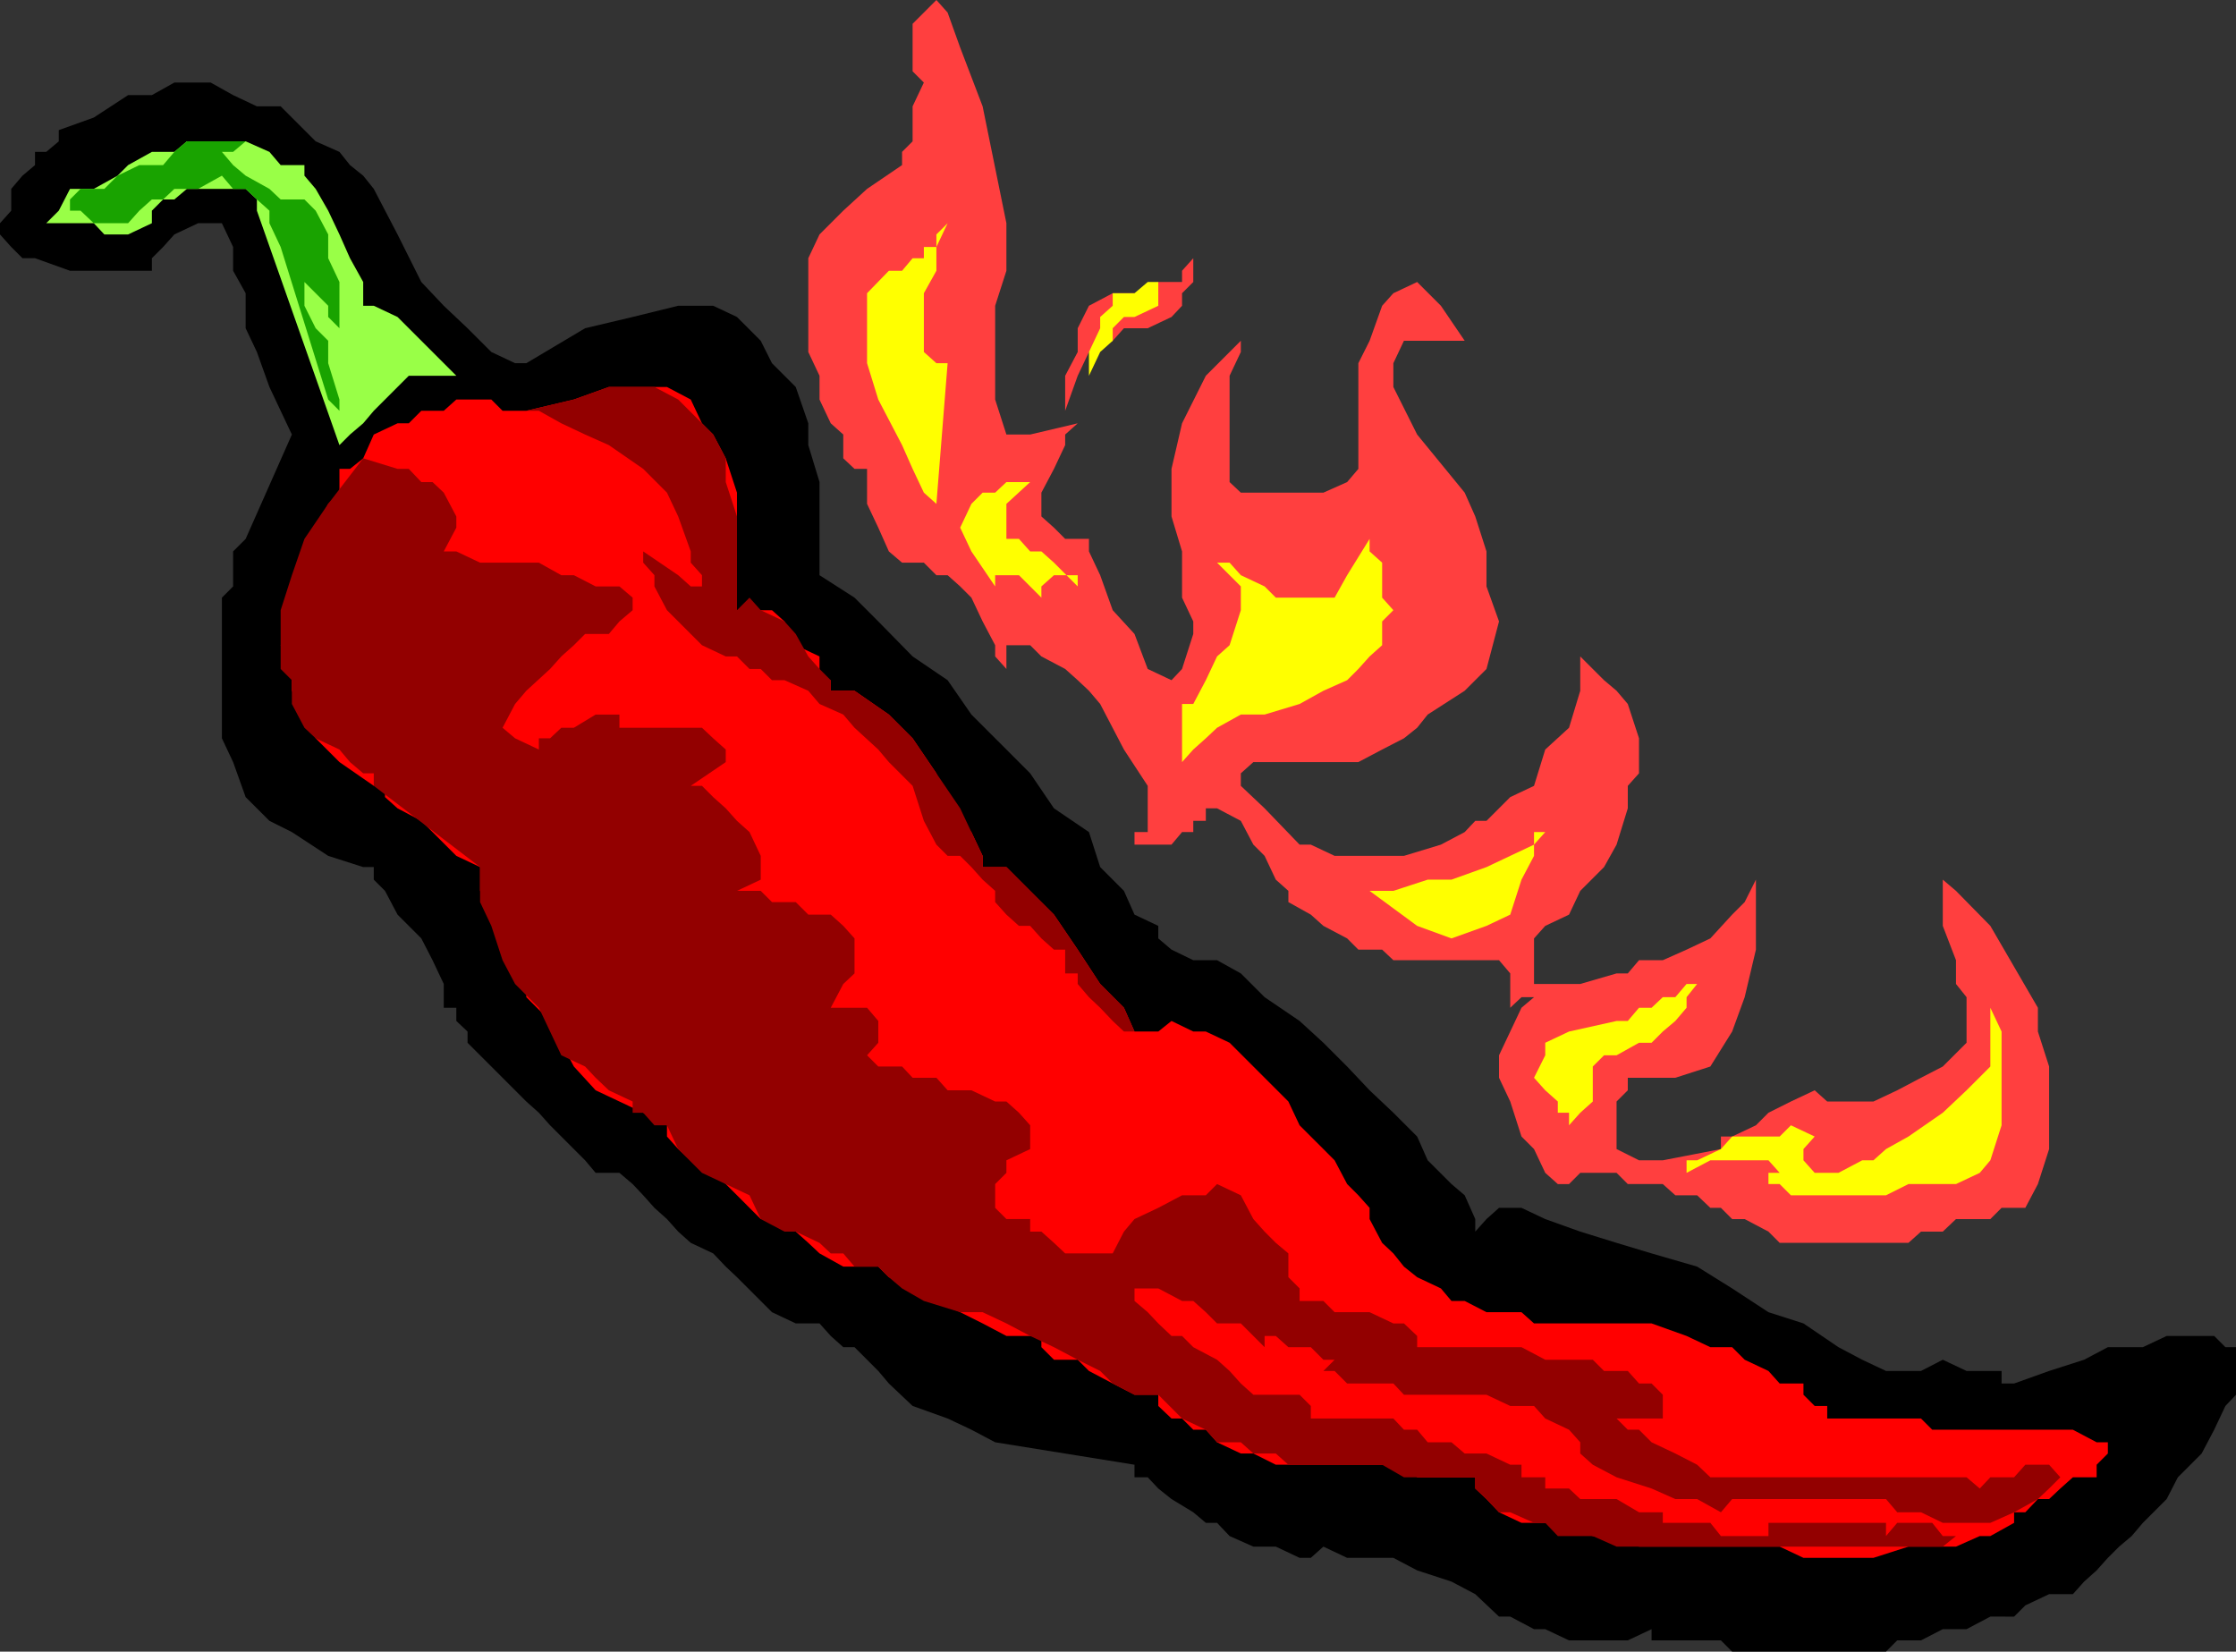
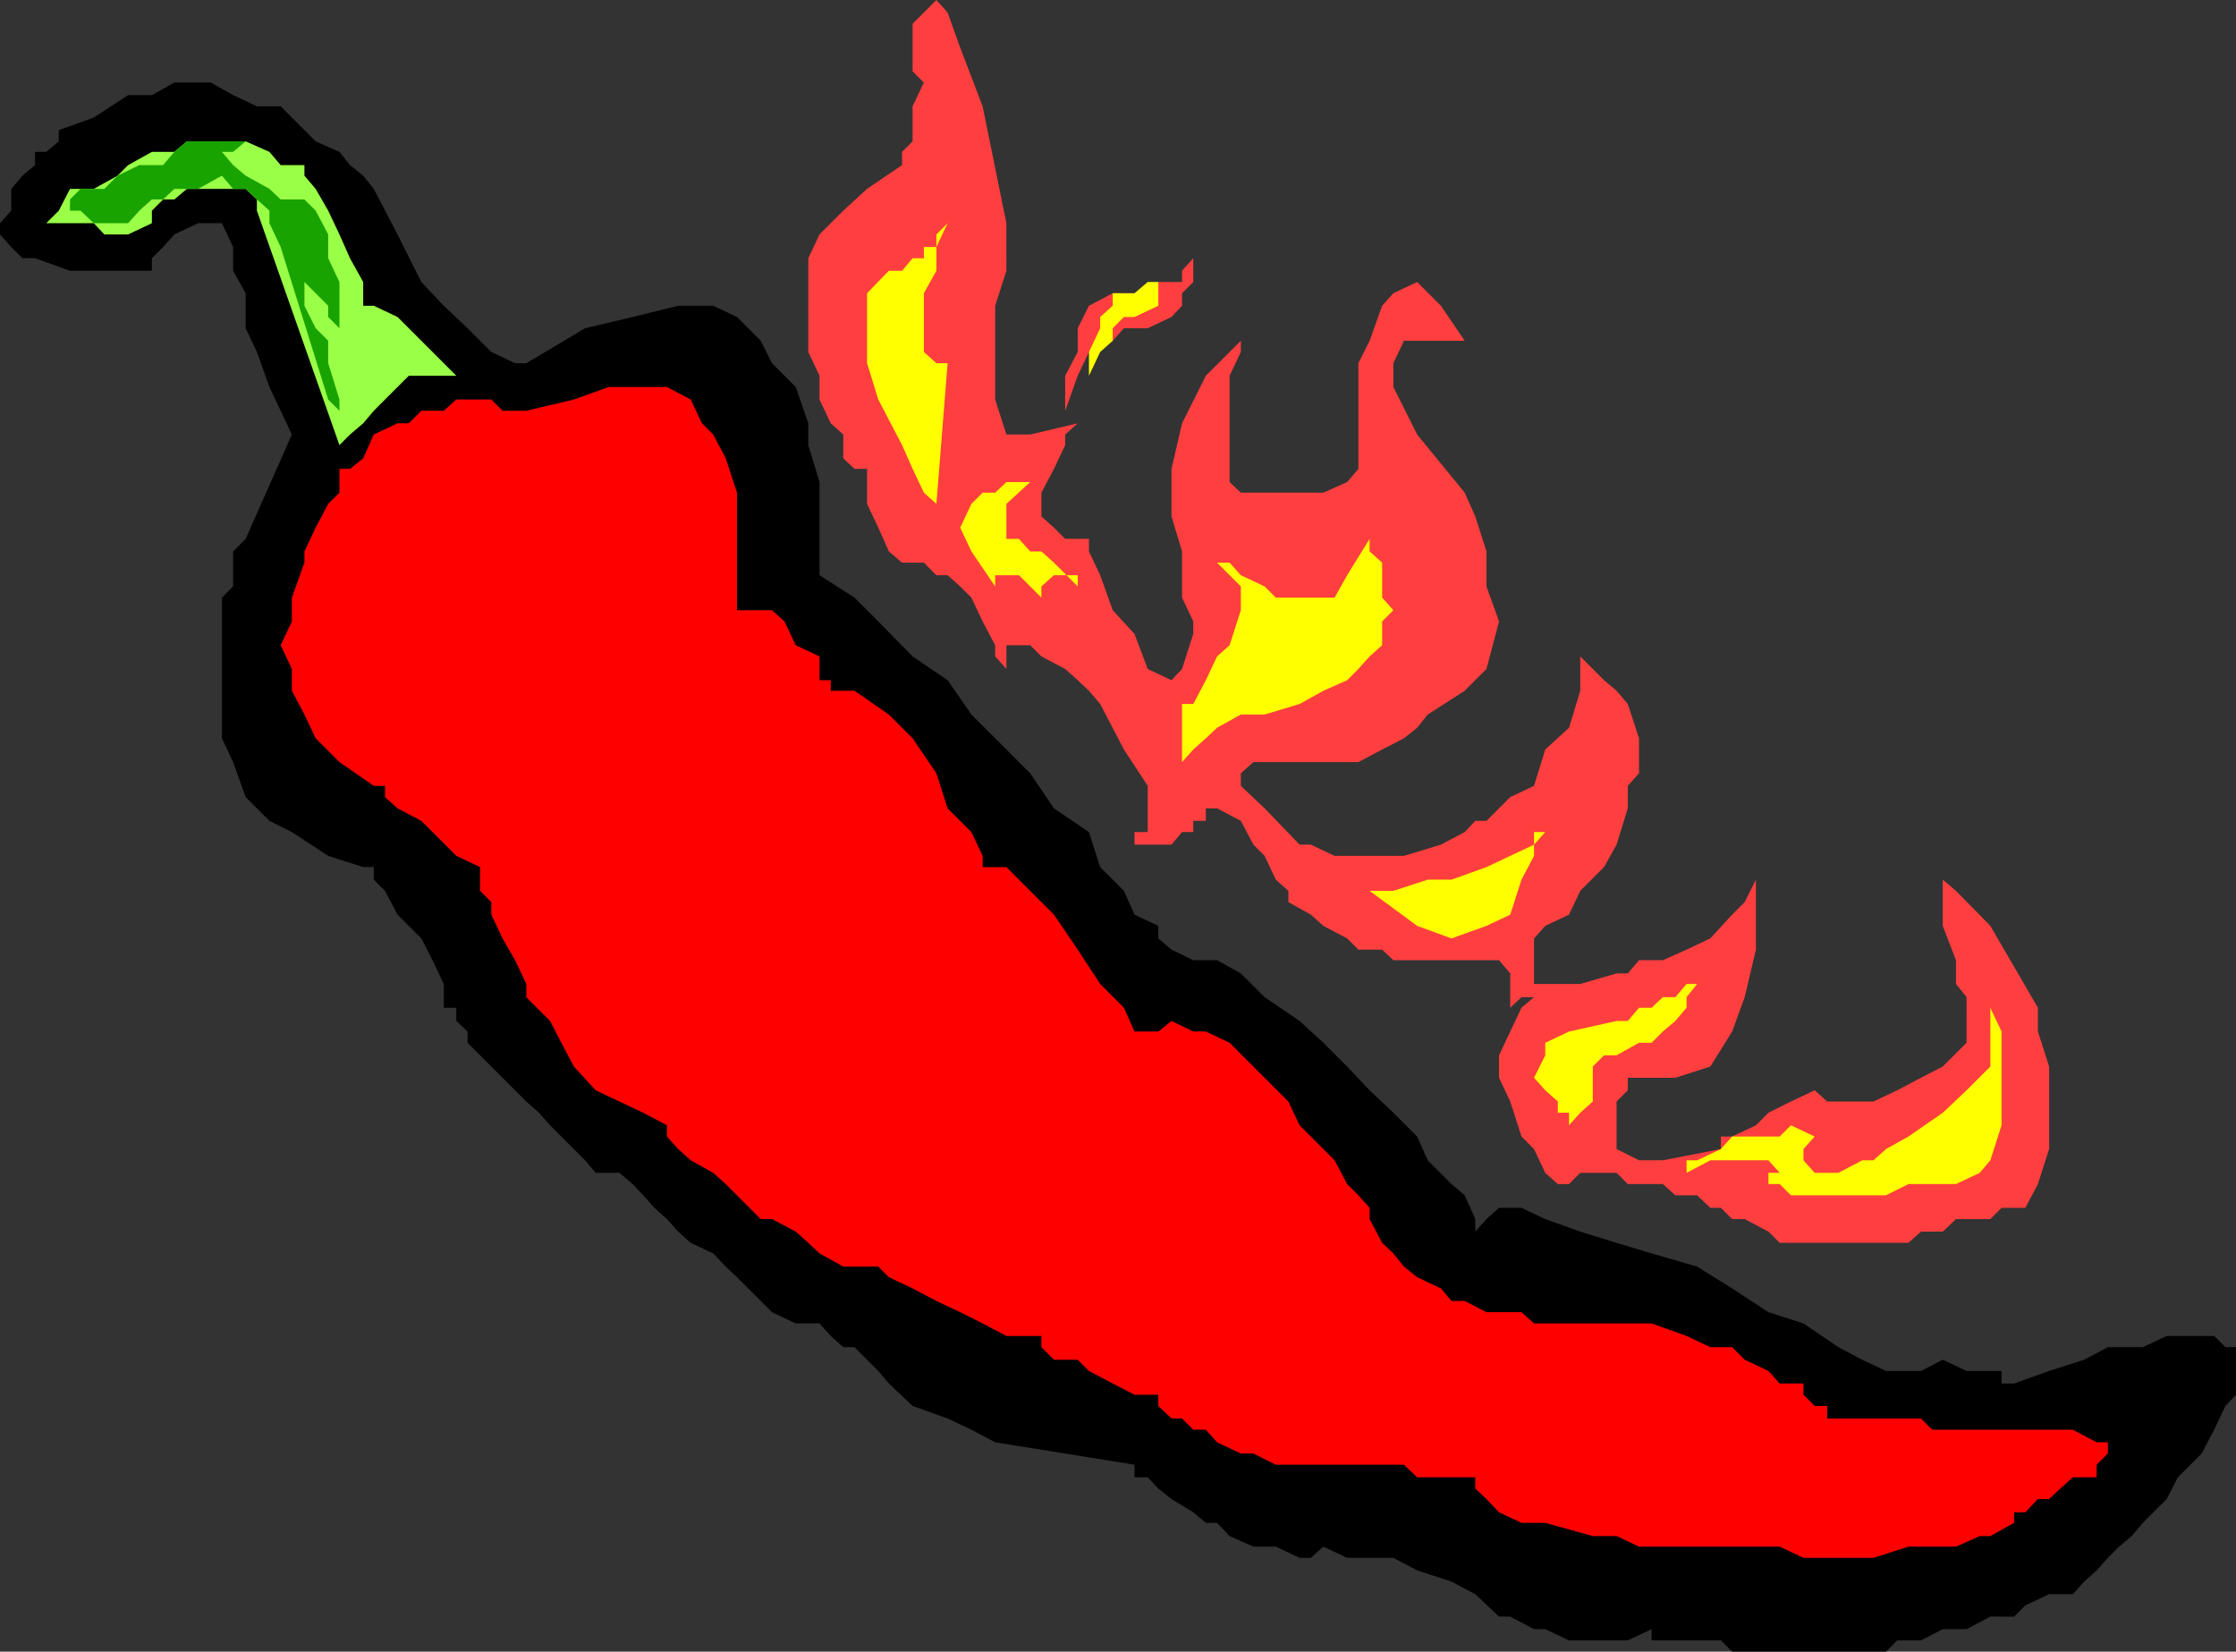
<svg xmlns="http://www.w3.org/2000/svg" width="338.602" height="250.102">
  <rect width="100%" height="100%" fill="#333333" stroke="none" />
  <path d="M37.2 81.602 35.3 83.5v5.3l-1.698 1.7v21.3l1.699 3.602 1.898 5.301 3.602 3.598L44.199 126l5.5 3.602L55 131.3h1.602v1.902l1.699 1.7 1.898 3.597 3.602 3.602 1.699 3.3L67.2 149v3.602h1.902v2l1.699 1.601v1.7l1.898 1.898 1.703 1.699 1.7 1.703 3.597 3.598 1.903 1.699 1.699 1.902 5.3 5.301 1.598 1.899h3.602l2 1.699L97.402 181l1.7 1.902 1.898 1.7 1.7 1.898 1.902 1.703 3.398 1.598 1.902 2 1.7 1.601 5.3 5.301 3.598 1.7h3.602l1.699 1.898 1.898 1.699h1.703l1.899 1.902 1.699 1.7 1.602 1.898 3.597 3.402 5.301 1.899 3.602 1.699 3.597 1.902 21.102 3.399v1.902h2l1.601 1.7 2 1.597 3.297 2 1.903 1.602h1.699l1.898 2 3.602 1.601h3.398l3.602 1.7h1.699l1.902-1.7 3.598 1.7h7l3.602 1.898 5.199 1.699 3.601 1.902 3.598 3.399h1.7l3.6 1.902h1.7l3.602 1.7h8.898l3.602-1.7v1.7h10.5l1.699 1.699h23.3l1.7-1.7h3.601l3.297-1.699h3.602l3.601-1.902H305l1.7-1.7 3.6-1.699h3.602l1.7-1.902 1.898-1.7 1.7-1.898 1.702-1.699 1.899-1.601 1.699-2 3.602-3.602 1.699-3.297 3.601-3.601 1.899-3.602 1.699-3.598 1.602-1.699V204H337l-1.7-1.7h-7.198L324.5 204h-5.3l-3.598 1.902-5.301 1.7L305 209.5h-1.898v-1.898H297.8l-3.602-1.7-3.297 1.7h-5.3l-3.602-1.7-3.598-1.902-5.3-3.598-5.301-1.699-5.5-3.601-5.3-3.302-6.898-2-5.301-1.598-5.5-1.703-5.301-1.898-3.598-1.7H227l-1.898 1.7-1.7 1.898v-1.898L221.801 181l-2-1.7-3.602-3.597-1.597-3.601L211 168.5l-3.598-3.398L204 161.5l-3.598-3.598-3.601-3.3L191.5 151l-3.598-3.598-3.601-2h-3.602l-3.297-1.601-2-1.7v-1.898l-3.601-1.703-1.602-3.598-3.597-3.601-1.7-5.301-5.3-3.598-3.602-5.3-3.598-3.602-5.3-5.297L143.5 103l-5.3-3.598-5.2-5.3-3.598-3.602-5.3-3.398V73l-1.7-5.598v-3.3l-1.902-5.5L116.902 55l-1.703-3.398L111.602 48 108 46.3h-5.3L95.8 48l-7.198 1.703L79.699 55H78l-3.598-1.7-3.601-3.597-3.602-3.402-3.398-3.598-3.602-7.203-3.597-6.898-1.602-2L53 25l-1.598-2-3.601-1.598-5.301-5.3h-3.598l-3.601-1.7-3.399-1.902h-5.5L23 14.402h-3.598L14.2 17.801l-5.297 1.902v1.7L7 23H5.3v2l-1.898 1.602-1.703 2v3.3L0 33.801V35.5l1.7 1.902 1.702 1.7h1.899L10.6 41H23v-1.898l1.7-1.7 1.702-1.902L30 33.8h3.602l1.699 3.602V41l1.898 3.402v5.301l1.703 3.598 1.899 5.3 1.699 3.602 1.7 3.598-7 15.8" />
  <path fill="red" d="M53 71h-1.598v3.602L49.7 76.3l-1.898 3.601-1.7 3.598v1.703L44.2 90.5v3.602l-1.7 3.601 1.7 3.598v3.3l1.902 3.602 1.699 3.598 3.601 3.601 5.2 3.598H58.3v1.703l1.898 1.7 3.602 1.898 5.3 5.3 3.598 1.7v3.601l1.703 1.7v1.898l1.7 3.602 1.898 3.3L79.7 149v2l3.6 3.602 1.7 3.3 1.902 3.598 3.297 3.602 7.203 3.398 3.598 1.902v1.7l1.7 1.898 1.902 1.703 3.398 1.899 1.902 1.699 1.7 1.699 1.898 1.902 1.7 1.7h1.702l3.598 1.898 1.902 1.703 1.7 1.598 3.597 2H133l1.602 1.601 3.597 1.7 3.602 1.898 3.601 1.703 3.399 1.7 3.601 1.898h5.297V204l1.903 1.902h3.597l1.703 1.7 3.598 1.898 3.3 1.703h3.602v1.7l2 1.898H179l1.7 1.699h1.902l1.699 1.902 3.601 1.7h1.899l3.398 1.699h19.403l2 1.902h8.8v1.7l1.7 1.597 1.898 2 3.402 1.602H234l7.2 2h3.6l3.4 1.601h21.3l3.602 1.7h10.597l5.301-1.7h7.2l3.6-1.601h1.602l3.598-2V229h1.7l1.902-2h1.699l1.699-1.598 1.902-1.699h3.598v-1.902l1.7-1.7v-1.699h-1.7l-3.598-1.902h-21.3l-1.7-1.7H276.7v-1.898h-1.898l-1.7-1.699V209.5H269.5l-1.7-1.898-3.6-1.7-1.9-1.902H259l-3.598-1.7-5.3-1.898H232.3l-1.899-1.699h-5.3L221.8 197h-2l-1.602-1.898-3.597-1.7-2-1.601-1.602-2-1.7-1.598-1.898-3.601v-1.7L205.7 181l-1.7-1.7-1.898-3.597-1.7-1.703-3.601-3.598-1.7-3.601-3.601-3.598-1.7-1.703-3.6-3.598-3.598-1.699h-1.903l-3.297-1.601-2 1.601h-3.601l-1.602-3.601-3.597-3.602-3.403-5.2-3.597-5.3-3.602-3.598-3.598-3.601h-3.601v-1.7L147.1 126l-3.601-3.598-1.7-5.3-3.6-5.301-3.598-3.598-5.2-3.601H125.8V103h-1.7v-3.598l-3.601-1.699-1.7-3.601-1.898-1.7h-5.3v-17.8l-1.7-5.2L108 65.801l-1.7-1.7-1.698-3.601L101 58.602h-8.8L86.901 60.5 79.7 62.203h-3.597l-1.7-1.703h-5.3L67.2 62.203h-3.398l-1.899 1.899H60.2L56.602 65.8 55 69.402 53 71" />
  <path fill="#99ff47" d="M51.402 67.402 53 65.801l2-1.7 1.602-1.898 3.597-3.601 1.703-1.7h7.2L60.199 48l-3.597-1.7H55v-3.597l-2-3.601-1.598-3.602-1.703-3.598-1.898-3.3-1.7-2V25H42.5l-1.7-2-3.6-1.598h-8.9L26.403 23H23l-3.598 2-1.601 1.602-3.602 2h-3.597l-1.7 3.3L7 33.801h7.2l1.6 1.699h3.602L23 33.8v-1.898l1.7-1.699h1.702l1.899-1.601h8.898l1.703 1.601v1.7l12.5 35.5" />
  <path fill="#19a300" d="m49.7 60.5 1.702 1.703V60.5L49.7 55v-3.398l-1.898-1.899-1.7-3.402V41L44.2 39.102 46.102 41v1.703l3.597 3.598V48l1.703 1.703v1.899-8.899L49.7 39.102V35.5l-1.898-3.598-1.7-1.699H42.5l-1.7-1.601-3.6-2L35.3 25l-1.698-2H35.3l1.898-1.598H28.3L26.402 23 24.7 25h-3.597L17.8 26.602l-2 2h-3.602l-1.597 1.601v1.7h1.597l2 1.898h5.203l1.7-1.899L23 30.203h1.7l1.702-1.601H30l3.602-2 1.699 2h1.898l1.703 1.601 1.899 1.7V33.8l1.699 3.601L49.7 60.5" />
-   <path fill="#930000" d="M60.2 71h1.702l1.899 2H65.5l1.7 1.602 1.902 3.601v1.7L67.199 83.5h1.903l3.597 1.703h8.903L85 87.102h1.902L90.2 88.8h3.602l2 1.699v1.902l-2 1.7L92.199 96h-3.597l-1.7 1.703-1.902 1.7-1.7 1.898-3.6 3.3-1.7 2-1.898 3.602L78 111.801l3.602 1.699v-1.7H83.3l1.7-1.596h1.902l3.297-2h3.602v2h12.5l1.699 1.598 1.902 1.699v1.902l-5.3 3.598h1.699l1.699 1.703 1.902 1.7 1.7 1.898L113.5 126l1.7 3.602v3.601l-3.598 1.7h3.597l1.703 1.699h3.598l1.902 1.898h3.399l1.898 1.703 1.703 1.899v5.3L127.7 149l-1.898 3.602h5.5l1.699 2v3.3l-1.7 1.899 1.7 1.699h3.602l1.597 1.703h3.602l1.699 1.899h3.602l3.597 1.699h1.703l1.899 1.699 1.699 1.902V174l-3.598 1.703v1.899L150.7 179.3v3.601l1.703 1.7H156v1.898h1.7l1.902 1.703 1.699 1.598h7.199l1.7-3.301 1.6-1.898 3.602-1.7L179 181h3.602l1.699-1.7 3.601 1.7 1.899 3.602 1.699 1.898 1.7 1.703 1.902 1.598v3.601l1.699 1.7V197h3.601l1.7 1.703h5.3l3.598 1.7h1.602l2 1.898V204h15.8l3.598 1.902h7.2l1.702 1.7h3.598l1.7 1.898h1.902l1.699 1.703v3.598h-7l1.699 1.699h1.7l1.902 1.902 3.597 1.7L257 221.8l2 1.902h38.8l2 1.7 1.602-1.7H305l1.7-1.902h3.6l1.7 1.902-1.7 1.7-1.698 1.597-3.602 2-3.598 1.602H294.2L290.902 229h-3.601l-1.7-2h-23.3l-1.7 2-3.601-2h-3.3l-3.598-1.598-5.301-1.699-3.602-1.902-1.898-1.7v-1.699l-1.7-1.902-3.601-1.7-1.7-1.898h-3.6l-3.598-1.699h-12.5L211 209.5h-7l-1.898-1.898h-1.7l1.7-1.7h-1.7L198.5 204h-3.398l-1.903-1.7H191.5v1.7l-3.598-3.598h-3.601l-1.7-1.699L180.7 197H179l-3.598-1.898h-3.601V197l2 1.703 1.601 1.7 2 1.898H179l1.7 1.699 3.6 1.902 1.9 1.7 1.702 1.898 1.899 1.703h7l1.699 1.7v1.898H211l1.602 1.699h2l1.597 1.902h3.602l2 1.7h3.3l3.598 1.699h1.703v1.902H234v1.7h3.602L239.3 227h5.5l3.398 2h3.602v1.602h7.2l1.602 2h7.199v-2h17.8v2l1.7-2h5.3l1.598 2h2l-2 1.601h-49.398l-3.602-1.601h-5.297l-1.902-2h-1.7L228.7 229H227l-1.898-2-1.7-1.598v-1.699h-10.8l-3.301-1.902h-14.2l-1.902-1.7h-3.398l-1.899-1.699h-3.601l-1.7-1.902-3.601-1.7-3.598-3.597h-3.601L168.5 209.5l-1.898-1.898-3.403-1.7-3.597-1.902-3.602-1.7-3.598-1.898-3.601-1.699h-3.399l-5.5-1.703-3.3-1.898-2-1.7-1.602-1.601h-3.598l-1.703-2h-1.898l-1.7-1.598-3.601-1.703h-1.7l-3.6-1.898-1.7-3.602-3.598-1.7-3.601-1.698-3.602-3.602-1.699-3.598h-1.898l-1.7-1.902h-1.601v-1.7l-3.602-1.698-2-1.899-1.597-1.703L85 159.8l-1.7-3.597-1.698-3.601L78 149l-1.898-3.598-1.7-5.199-1.703-3.601V131.3L56.602 119v-1.898H55l-2-1.7-1.598-1.902-3.601-1.7-1.7-1.597-1.902-3.601V103l-1.699-1.7v-8.898l1.7-5.3 1.902-5.5 3.597-5.301L55 69.402 60.2 71" />
-   <path fill="#930000" d="M79.7 62.203h1.902L85 64.102l3.602 1.699 3.597 1.601L97.402 71 101 74.602l1.7 3.601 1.902 5.297v1.703l1.699 1.899V88.8h-1.7l-1.902-1.7-5.297-3.601v1.703l1.7 1.899V88.8L101 92.402l5.3 5.301 3.602 1.7h1.7l1.898 1.898h1.7l1.702 1.699h1.899l3.601 1.602 1.7 2 3.597 1.601 1.703 2L133 113.5l1.602 1.902 3.597 3.598 1.703 5.3 1.899 3.602 1.699 1.7h1.902l1.7 1.699 1.699 1.902 1.898 1.7v1.699l1.703 1.898 1.899 1.703H156l1.7 1.899 1.902 1.699h1.699v3.601h1.898V149l1.703 2 1.7 1.602 1.898 2 1.7 1.601h1.6l-1.6-3.601-3.598-3.602-3.403-5.2-3.597-5.3-3.602-3.598-3.598-3.601h-3.601v-1.7L147.1 126l-1.699-3.598-7.203-10.601-3.597-3.598-5.2-3.601H125.8V103l-1.7-1.7-1.699-1.898L120.5 96l-1.7-1.898-3.6-1.7-1.7-1.902-1.898 1.902V78.203l-1.7-5.203v-3.598L108 65.801l-5.3-5.301-3.598-1.898h-6.903L86.902 60.5 79.7 62.203" />
  <path fill="#ff3f3f" d="M131.3 71h-1.898l-1.703-1.598v-3.601l-1.898-1.7-1.7-3.601v-3.598l-1.699-3.601V39.1l1.7-3.601 3.597-3.598 3.602-3.3L136.6 25v-2l1.598-1.598v-5.3l1.703-3.602-1.703-1.7V3.603l1.703-1.7 1.9-1.903 1.699 1.902 1.902 5.301 3.399 8.899 3.601 17.699V41l-1.703 5.3v14.2l1.703 5.3H156l7.2-1.698-1.9 1.699v1.601L159.603 71l-1.903 3.602v3.601l1.903 1.7 1.699 1.699h3.601V83.5l1.7 3.602 1.898 5.3L171.8 96l2 5.3 3.602 1.7 1.598-1.7 1.7-5.3v-1.898L179 90.5v-7l-1.598-5.297V71L179 64.102l3.602-7.2 5.3-5.3V53.3l-1.703 3.601V73l1.703 1.602h12.5L204 73l1.7-2V55l1.702-3.398 1.899-5.301L211 44.402l3.602-1.699 3.597 3.598 3.602 5.3h-9.2L211 55v3.602l3.602 7.199 7.199 8.8 1.601 3.602 1.7 5.297v5.3L227 94.103l-1.898 7.199-3.301 3.3-5.602 3.602-1.597 2-2 1.598-3.301 1.699-3.602 1.902h-15.898l-1.899 1.7V119l3.598 3.402 5.3 5.5h1.7l3.602 1.7h10.5l5.597-1.7 3.602-1.902 1.601-1.7h1.7l3.597-3.597 3.602-1.703 1.699-5.5 3.602-3.297 1.699-5.601v-5.2l1.898 1.899 1.703 1.699 1.899 1.602 1.699 2 1.7 5.199v5.3L246.5 119v3.402l-1.7 5.5-1.898 3.399-3.601 3.601-1.7 3.598-3.601 1.703-1.7 1.899V149h7l5.5-1.598h1.7l1.7-2h3.6l3.602-1.601 3.598-1.7 3.3-3.601 1.9-1.898 1.702-3.399v10.598L264.2 151l-1.898 5.203L259 161.5l-5.3 1.703h-7.2v1.899l-1.7 1.699V174l3.4 1.703h3.6l8.802-1.703v-1.898h1.699l3.601-1.7 1.899-1.902 3.398-1.7 3.602-1.698 1.898 1.699h7l3.602-1.7 3.601-1.898 3.297-1.703 3.602-3.598V151l-1.602-2v-3.598l-2-5.199v-7l2 1.7 5.203 5.3 7.2 12.399v3.601l1.699 5.297V174l-1.7 5.3-1.902 3.602h-3.597l-1.7 1.7H296.2l-2 1.898h-3.297L289 188.203h-19.5l-1.7-1.703-3.6-1.898h-1.9l-1.698-1.7H259L257 181h-3.3l-1.9-1.7h-5.3l-1.7-1.698h-5.5l-1.698 1.699h-1.7L234 177.6l-1.7-3.6-1.898-1.898-1.703-5.301-1.699-3.598v-3.402l1.7-3.598 1.702-3.601 1.899-1.602h-1.899l-1.703 1.602v-5.2l-1.699-2h-16l-1.7-1.601h-3.6l-1.7-1.7-3.598-1.898-1.902-1.703-3.398-1.898v-1.7l-1.903-1.699-1.699-3.601-1.7-1.7-1.898-3.601-3.601-1.899h-1.7v1.899H180.7V126H179l-1.598 1.902H170.2h1.602V126h2v-7l-3.602-5.5-3.597-6.898-1.7-2L163.2 103l-1.898-1.7-3.602-1.898-1.7-1.699h-3.598V103v-1.7l-1.703-1.898v-1.699l-1.898-3.601-1.7-3.602-1.699-1.7-1.902-1.698h-1.7l-1.898-1.899h-3.3l-2-1.703L133 79.902l-1.7-3.601V71" />
  <path fill="#ff0" d="m141.8 76.3-1.898-1.698L138.2 71l-1.597-3.598L133 60.5l-1.7-5.5V44.402L134.603 41h2l1.597-1.898h1.703v-1.7h1.899l1.699-3.601v-1.899 1.899l-1.7 1.699V41l-1.898 3.402v8.899L141.801 55h1.699l-1.7 21.3m37.2 31.903v-1.601h1.7l1.902-3.602 1.699-3.598 1.898-1.699 1.703-5.3V88.8l-3.601-3.598h1.898l1.703 1.899L191.5 88.8l1.7 1.699h8.902L204 87.102l3.402-5.5V83.5l1.899 1.703V90.5L211 92.402l-1.7 1.7v3.601l-1.898 1.7-1.703 1.898L204 103l-3.598 1.602-3.601 2-5.301 1.601h-3.598l-3.601 2-1.7 1.598-1.902 1.699-1.699 1.902v1.7-8.899m28.402 26.699H211l5.2-1.699h3.6l5.302-1.902 3.597-1.7 3.602-1.699L234 126h-1.7v3.602l-1.898 3.601-1.703 5.297-3.597 1.703-5.301 1.899-5.2-1.899-7.199-5.3m30.2 33.597h-1.7v-1.7L234 165.103l-1.7-1.899 1.7-3.402v-1.899l3.602-1.699 7.199-1.601h1.699l1.7-2h1.902L251.8 151h1.898l1.703-2H257l-1.598 2v1.602l-1.703 2-1.898 1.601-1.7 1.7H248.2l-3.398 1.898h-1.899L241.2 161.5v5.3l-1.898 1.7-1.7 1.902V168.5m17.8 9.102v-1.899H257l3.602-1.703 1.699-1.898h7.199l1.7-1.7 3.6 1.7-1.698 1.898v1.703l1.699 1.899h3.601l3.598-1.899h1.7l1.902-1.703 3.398-1.898 5.2-3.602 3.6-3.398 3.602-3.602V151v1.602l1.7 3.601v14.2l-1.7 5.3-1.601 1.899-3.602 1.699H289L285.602 181h-14.403l-1.699-1.7h-1.7v-1.698h1.7l-1.7-1.899H259l-3.598 1.899m-95.8-92.399-1.903-1.703H156l-1.7-1.898h-1.898V76.3L156 73h-3.598l-1.703 1.602h-1.898l-1.7 1.699-1.699 3.601 1.7 3.598 3.597 5.3v-1.698h3.602l3.398 3.398v-1.7l1.903-1.698h3.597V88.8l-3.597-3.598" />
  <path fill="#ff3f3f" d="M161.3 62.203v-5.3l1.9-3.602v-3.598l1.702-3.402 3.598-1.899h5.3l1.602-1.699H179V41l1.7-1.898v-1.7 5.301l-1.7 1.7V46.3l-1.598 1.7-3.601 1.703h-3.602l-1.699 1.899-3.598 1.699-1.703 3.601-1.898 5.301" />
  <path fill="#ff0" d="M164.902 56.902v-3.601l1.7-3.598V48l1.898-1.7v-1.898h3.3l2-1.699h1.602v-3.601V46.3l-3.601 1.7h-1.602l-1.699 1.703v1.899l-1.898 1.699-1.7 3.601" />
</svg>